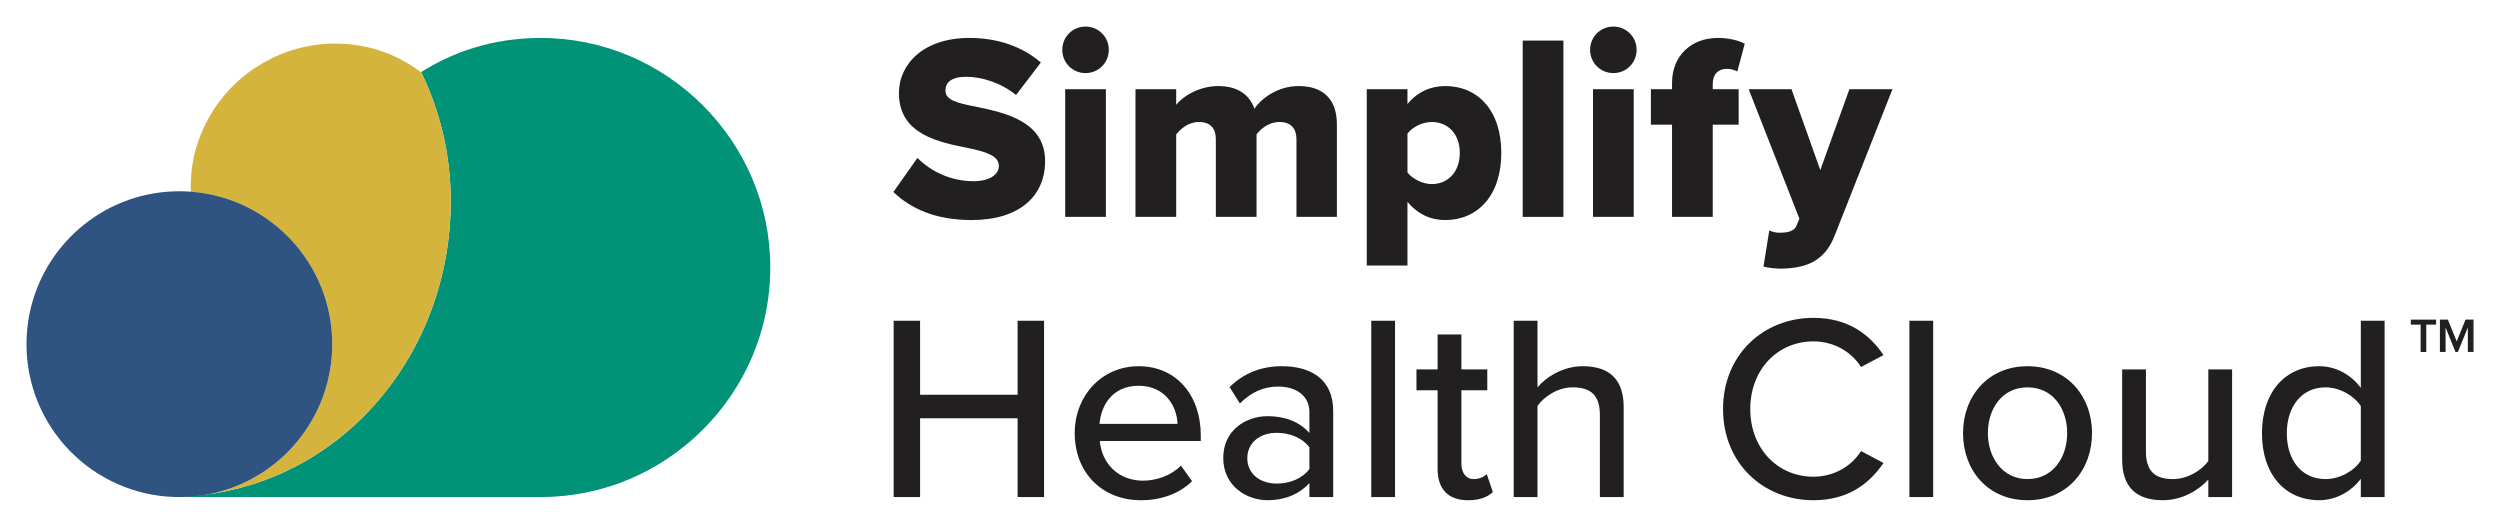
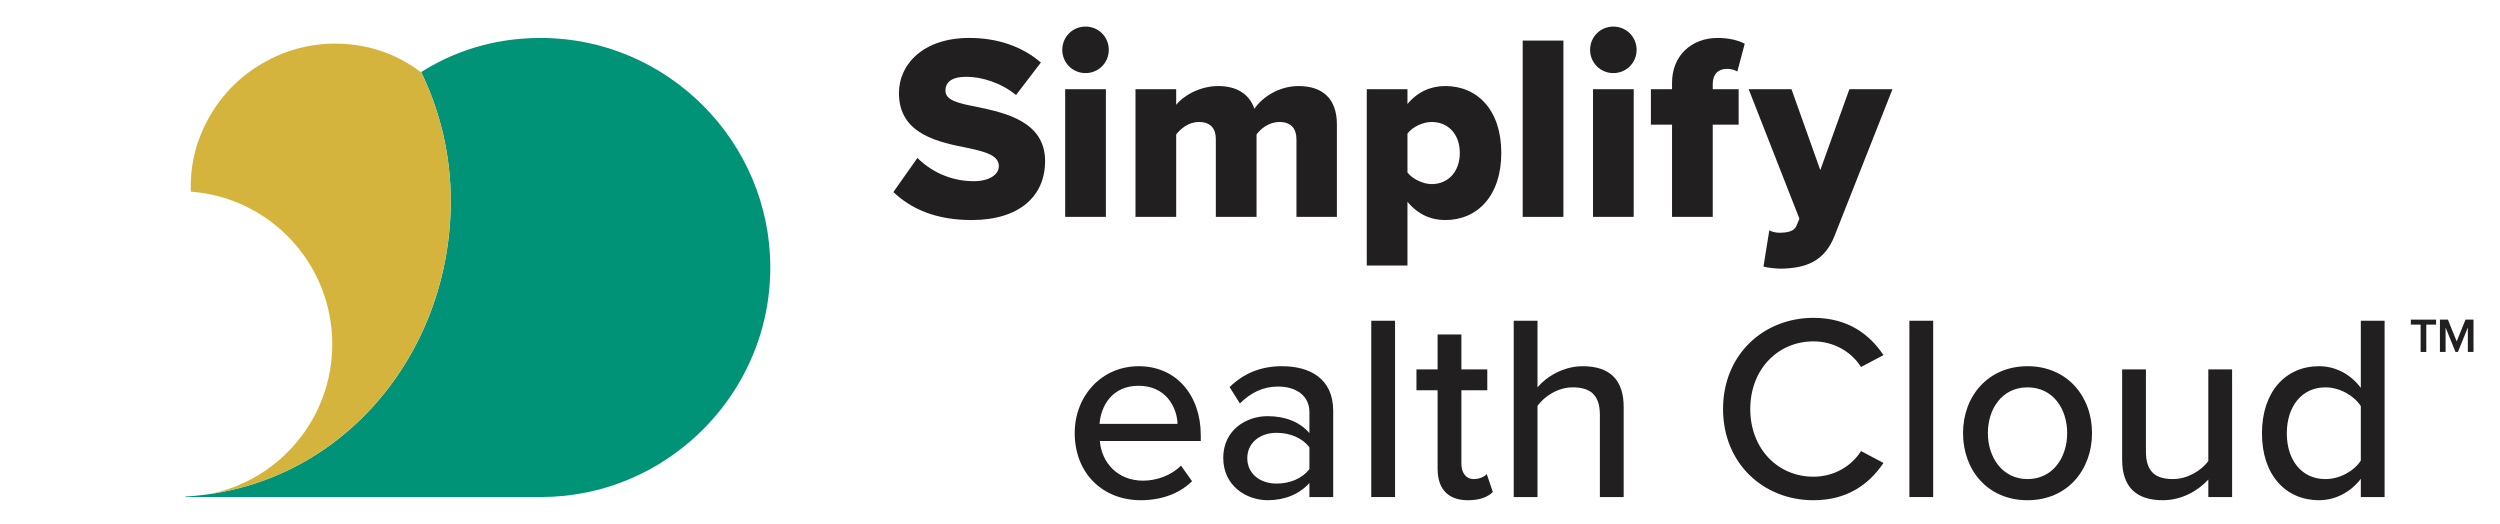
<svg xmlns="http://www.w3.org/2000/svg" id="Layer_1" viewBox="0 0 3037.44 636.09">
  <defs>
    <style>.cls-1{fill:#221f20;}.cls-1,.cls-2,.cls-3,.cls-4{stroke-width:0px;}.cls-2{fill:#d5b43d;}.cls-2,.cls-3,.cls-4{fill-rule:evenodd;}.cls-3{fill:#009377;}.cls-4{fill:#2f5481;}</style>
  </defs>
  <path class="cls-1" d="m2941,427.63v-33.22h-11.9v-6.07h30.69v6.07h-11.9v33.22h-6.89Z" />
  <path class="cls-1" d="m2998.37,427.63v-29.75l-12.08,29.75h-2.94l-12.02-29.75v29.75h-6.89v-39.29h9.72l10.66,26.45,10.72-26.45h9.72v39.29h-6.89Z" />
  <path class="cls-3" d="m935.9,325.01c0,50.01-13.31,97.02-36.58,137.69-23.27,40.68-56.57,74.98-96.36,99.64-.19.12-.35.23-.54.39-1.2.69-2.43,1.43-3.63,2.16-2.24,1.31-4.44,2.59-6.75,3.86-1.31.77-2.66,1.5-3.97,2.24-3.2,1.66-6.44,3.36-9.76,4.98-1.04.5-2.01.93-3.01,1.39-2.59,1.27-5.25,2.47-7.91,3.63-1.39.62-2.7,1.16-4.05,1.7-2.89,1.2-5.79,2.35-8.68,3.43-.81.31-1.62.66-2.47.96-3.55,1.31-7.22,2.51-10.84,3.74-1.27.35-2.55.69-3.78,1.12-2.89.93-5.87,1.7-8.8,2.55-1.04.23-2.08.54-3.09.77-3.82.96-7.68,1.89-11.54,2.74-1.08.15-2.16.42-3.24.58-3.13.66-6.25,1.23-9.42,1.7-1.08.19-2.24.42-3.32.54-4.01.62-8.07,1.16-12.16,1.58-.73.04-1.47.12-2.24.15-3.51.39-6.99.62-10.54.85-1.16.08-2.32.12-3.47.19-4.21.19-8.41.31-12.7.31H224.86l.69-.62c187.98-10.96,322.12-172.58,322.12-358.82,0-56.15-12.85-109.25-35.85-156.6-.04,0-.04.08-.12.08l-.04-.46.04.04c.08,0,.08-.08.12-.08,37.09-23.27,85.09-41.33,145.22-41.33,76.68,0,146.38,31.41,196.93,81.93,50.59,50.52,81.93,120.29,81.93,196.97Z" />
  <path class="cls-2" d="m547.67,244.47c0,176.98-121.1,331.69-294.45,356.08,85.71-16.48,150.47-91.89,150.47-182.42,0-97.87-75.72-178.14-171.85-185.28-1-27.48,4.28-59.35,23.19-92.04,15.98-27.59,38.4-49.32,64.41-64.22,25.86-15.01,55.88-23.62,87.83-23.62,45.31,0,79.85,16.32,104.43,34.96.08,0,.08-.08.12-.08,23,47.35,35.85,100.45,35.85,156.6Z" />
-   <path class="cls-4" d="m403.69,418.14c0,90.54-64.76,165.94-150.47,182.42-11.42,2.2-23.23,3.36-35.31,3.36-1.78,0-3.55-.04-5.29-.08-100.14-2.82-180.45-84.86-180.45-185.7,0-12.81,1.31-25.35,3.78-37.43.23-1.23.5-2.51.81-3.74.31-1.51.69-2.97,1.08-4.44,20.3-80.54,93.24-140.16,180.07-140.16,4.71,0,9.34.19,13.93.5,96.13,7.14,171.85,87.41,171.85,185.28Z" />
+   <path class="cls-4" d="m403.69,418.14Z" />
  <path class="cls-1" d="m1114.66,191.89c15.41,15.41,39.18,28.26,68.4,28.26,18.95,0,30.51-8.03,30.51-18.3,0-12.2-13.81-17.02-36.61-21.84-35.33-7.07-84.78-16.06-84.78-66.8,0-35.97,30.51-67.12,85.42-67.12,34.36,0,64.23,10.28,87.03,29.87l-30.19,39.5c-17.98-14.77-41.43-22.16-60.37-22.16s-25.37,7.39-25.37,16.7c0,11.24,13.17,15.09,36.93,19.59,35.33,7.39,84.14,17.66,84.14,66.15,0,43.03-31.79,71.61-89.28,71.61-43.35,0-73.54-13.49-95.06-34.04l29.22-41.43Z" />
  <path class="cls-1" d="m1290.64,60.55c0-15.74,12.52-28.26,28.26-28.26s28.26,12.52,28.26,28.26-12.52,28.26-28.26,28.26-28.26-12.52-28.26-28.26Zm3.53,202.96V108.4h49.46v155.11h-49.46Z" />
  <path class="cls-1" d="m1575.16,263.5v-94.41c0-11.88-5.78-20.87-20.55-20.87-13.49,0-23.12,8.67-27.94,15.09v100.19h-49.46v-94.41c0-11.88-5.46-20.87-20.55-20.87-13.17,0-22.48,8.67-27.62,15.09v100.19h-49.46V108.4h49.46v18.95c6.74-8.99,26.65-22.8,51.06-22.8,22.16,0,37.57,9.31,44,27.62,8.99-13.49,29.22-27.62,53.63-27.62,28.58,0,46.56,14.77,46.56,46.57v112.4h-49.13Z" />
  <path class="cls-1" d="m1710.04,322.59h-49.46V108.4h49.46v17.98c12.2-14.77,28.26-21.84,45.92-21.84,38.86,0,68.08,28.9,68.08,81.25s-29.22,81.57-68.08,81.57c-17.34,0-33.08-6.74-45.92-22.16v77.39Zm29.54-174.38c-10.6,0-23.44,5.78-29.54,14.13v47.21c6.1,8.03,18.95,14.13,29.54,14.13,19.27,0,34.04-14.45,34.04-37.89s-14.77-37.57-34.04-37.57Z" />
  <path class="cls-1" d="m1850.05,263.5V49.31h49.46v214.2h-49.46Z" />
  <path class="cls-1" d="m1931.93,60.55c0-15.74,12.52-28.26,28.26-28.26s28.26,12.52,28.26,28.26-12.52,28.26-28.26,28.26-28.26-12.52-28.26-28.26Zm3.53,202.96V108.4h49.46v155.11h-49.46Z" />
  <path class="cls-1" d="m2080.94,151.43v112.08h-49.46v-112.08h-25.69v-43.03h25.69v-7.71c0-33.08,23.44-54.59,55.56-54.59,13.49,0,25.05,2.89,32.76,7.06l-8.99,33.72c-3.85-2.25-8.35-3.21-12.85-3.21-10.28,0-17.02,6.42-17.02,18.31v6.42h31.47v43.03h-31.47Z" />
  <path class="cls-1" d="m2149.66,279.88c3.53,1.93,8.35,2.89,12.2,2.89,11.24,0,18.31-2.25,20.87-8.67l3.53-8.35-61.66-157.36h52.02l35,98.27,35.33-98.27h52.35l-70.01,177.27c-12.52,32.76-35.97,40.14-65.51,40.78-4.5,0-16.06-.96-21.19-2.57l7.06-44Z" />
-   <path class="cls-1" d="m1236.38,603.9v-95.7h-118.5v95.7h-32.11v-214.2h32.11v89.92h118.5v-89.92h32.11v214.2h-32.11Z" />
  <path class="cls-1" d="m1383.45,444.94c46.56,0,75.47,36.29,75.47,83.82v7.06h-122.67c2.25,26.33,21.52,48.17,52.67,48.17,16.38,0,34.36-6.42,45.92-18.3l13.49,18.95c-15.41,15.09-37.25,23.12-62.3,23.12-46.24,0-80.28-32.76-80.28-81.57,0-44.96,32.44-81.25,77.72-81.25Zm-47.53,70.01h94.74c-.64-20.55-14.45-46.24-47.21-46.24s-45.92,25.05-47.53,46.24Z" />
  <path class="cls-1" d="m1590.9,603.9v-17.02c-12.2,13.49-29.87,20.87-50.74,20.87-25.69,0-53.95-17.34-53.95-51.38s27.94-50.74,53.95-50.74c20.87,0,38.86,6.74,50.74,20.55v-25.69c0-19.27-15.74-30.83-37.89-30.83-17.66,0-32.76,6.74-46.57,20.55l-12.52-19.91c17.34-17.02,38.54-25.37,63.58-25.37,33.72,0,62.3,14.77,62.3,54.27v104.69h-28.9Zm0-60.37c-8.67-11.56-23.76-17.66-39.82-17.66-20.87,0-35.65,12.52-35.65,30.83s14.77,30.83,35.65,30.83c16.06,0,31.15-6.1,39.82-17.66v-26.33Z" />
  <path class="cls-1" d="m1666.05,603.9v-214.2h28.9v214.2h-28.9Z" />
  <path class="cls-1" d="m1746.65,569.54v-95.38h-25.69v-25.37h25.69v-42.39h28.9v42.39h31.47v25.37h-31.47v88.96c0,10.92,5.14,18.95,15.09,18.95,6.74,0,12.84-2.89,15.74-6.1l7.39,21.84c-6.1,5.78-15.09,9.96-30.19,9.96-24.41,0-36.93-13.81-36.93-38.21Z" />
  <path class="cls-1" d="m1943.82,603.9v-99.87c0-25.69-13.17-33.4-33.08-33.4-17.98,0-34.36,10.92-42.71,22.48v110.79h-28.9v-214.2h28.9v80.93c10.28-12.52,31.15-25.69,54.91-25.69,33.08,0,49.78,16.7,49.78,49.46v109.51h-28.9Z" />
  <path class="cls-1" d="m2093.46,496.97c0-65.83,48.81-110.79,109.83-110.79,42.07,0,68.4,20.23,85.1,45.28l-27.3,14.45c-11.24-17.98-32.43-31.15-57.8-31.15-43.35,0-76.75,34.04-76.75,82.21s33.4,82.21,76.75,82.21c25.37,0,46.57-13.17,57.8-31.15l27.3,14.45c-17.02,25.05-43.03,45.28-85.1,45.28-61.02,0-109.83-44.96-109.83-110.79Z" />
  <path class="cls-1" d="m2319.86,603.9v-214.2h28.9v214.2h-28.9Z" />
  <path class="cls-1" d="m2385.04,526.19c0-44.64,30.19-81.25,78.36-81.25s78.36,36.61,78.36,81.25-29.87,81.57-78.36,81.57-78.36-36.61-78.36-81.57Zm126.53,0c0-29.22-17.02-55.56-48.17-55.56s-48.17,26.33-48.17,55.56,17.34,55.88,48.17,55.88,48.17-26.33,48.17-55.88Z" />
  <path class="cls-1" d="m2683.05,603.9v-21.2c-11.88,12.85-31.47,25.05-55.24,25.05-33.08,0-49.46-16.7-49.46-49.46v-109.51h28.9v99.87c0,25.69,12.84,33.4,32.76,33.4,17.98,0,34.36-10.28,43.03-21.84v-111.43h28.9v155.11h-28.9Z" />
  <path class="cls-1" d="m2868.34,603.9v-22.16c-11.56,15.41-30.19,26.01-50.74,26.01-40.46,0-69.37-30.51-69.37-81.25s28.9-81.57,69.37-81.57c19.91,0,38.21,9.63,50.74,26.33v-81.57h28.9v214.2h-28.9Zm0-110.47c-8.03-12.52-25.37-22.8-43.03-22.8-28.9,0-46.89,23.44-46.89,55.88s17.98,55.56,46.89,55.56c17.66,0,35-9.96,43.03-22.48v-66.15Z" />
</svg>